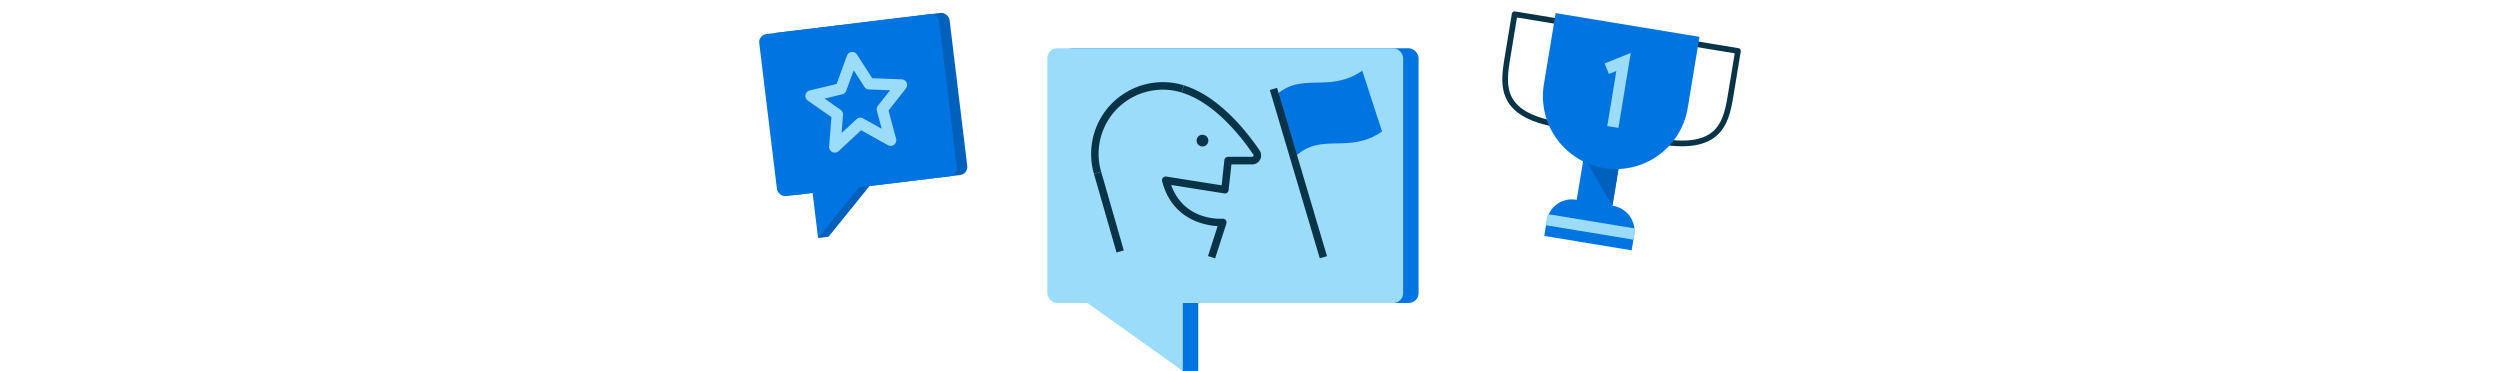
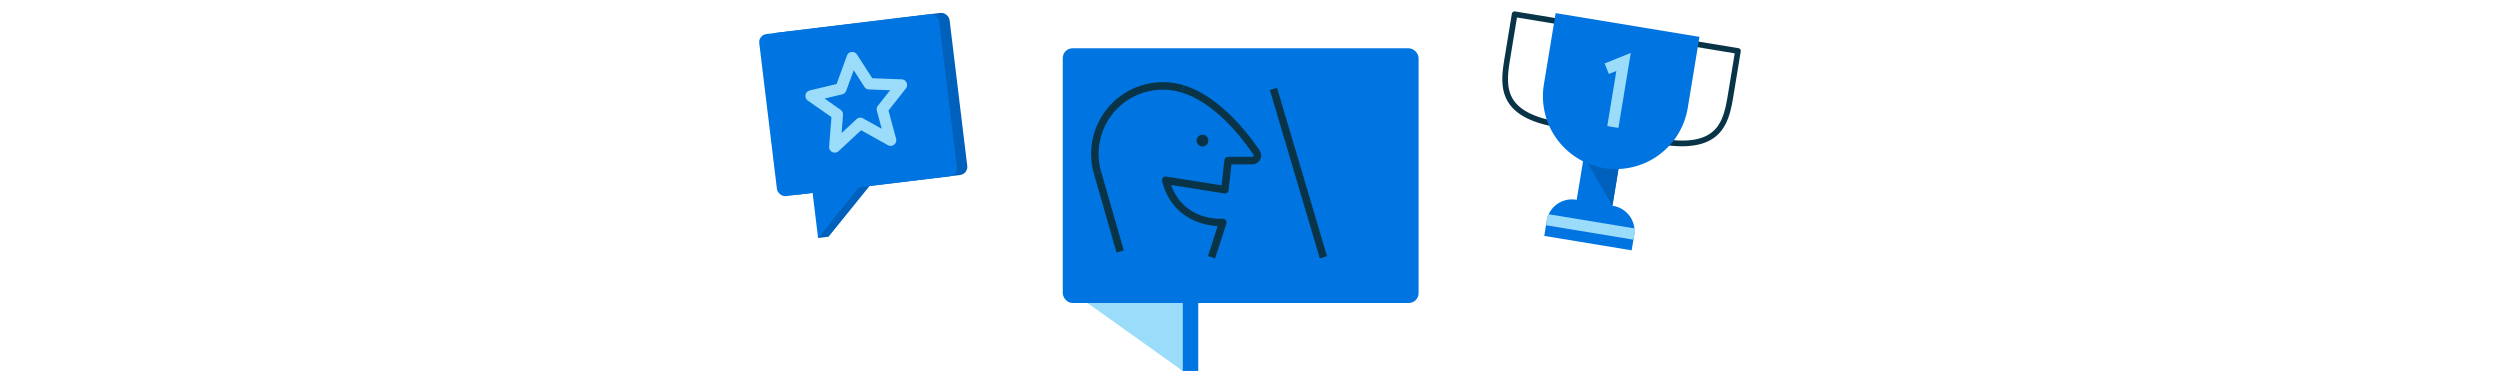
<svg xmlns="http://www.w3.org/2000/svg" viewBox="0 0 1771.53 262.86">
  <defs>
    <style>.cls-1{fill:#0061bc;}.cls-2{fill:#0074e0;}.cls-3{fill:#9adcfa;}.cls-4{fill:#093447;}.cls-5{fill:none;}</style>
  </defs>
  <title>Plan-ch1-4</title>
  <g id="Layer_2" data-name="Layer 2">
    <g id="Layer_1-2" data-name="Layer 1">
      <rect class="cls-1" x="551.22" y="15.76" width="128.4" height="115.69" rx="5.79" transform="translate(-4.39 74.58) rotate(-6.91)" />
      <polyline class="cls-1" points="583.11 134.85 579.7 168.66 587.1 167.76 617.01 130.75" />
      <rect class="cls-2" x="753.09" y="34.21" width="252.13" height="180.49" rx="6.95" />
      <polyline class="cls-2" points="849.1 214.7 849.1 262.86 838.16 262.86 781.52 214.7" />
      <rect class="cls-2" x="543.82" y="16.66" width="128.4" height="115.69" rx="5.79" transform="translate(-4.55 73.7) rotate(-6.91)" />
      <polyline class="cls-2" points="575.71 135.75 579.7 168.66 609.61 131.64" />
-       <rect class="cls-3" x="742.15" y="34.21" width="252.13" height="180.49" rx="6.95" />
      <polyline class="cls-3" points="838.16 214.7 838.16 262.86 770.59 214.7" />
      <path class="cls-4" d="M775.2,123.23a50.84,50.84,0,0,1,63.65-62.8l-1.57,5.11a45.5,45.5,0,0,0-57,56.19Z" />
      <circle class="cls-4" cx="852.09" cy="99.64" r="4.17" />
      <path class="cls-4" d="M861.05,183.1,856,181.46l6.83-21.21c-9.22-.56-32.34-4.71-39.33-31.83a2.67,2.67,0,0,1,.62-2.46,2.64,2.64,0,0,1,2.39-.84l39.16,6.2,1.93-17.81a2.67,2.67,0,0,1,2.65-2.38h17.07a1,1,0,0,0,.83-1.55c-7.25-10.8-26.72-36.7-50.82-44l1.55-5.11c25.75,7.84,46.14,34.9,53.71,46.17a6.34,6.34,0,0,1-5.27,9.87H872.61l-2,18.21a2.71,2.71,0,0,1-1,1.84,2.66,2.66,0,0,1-2,.51l-37.71-6c9.07,25.57,35.23,24,36.39,23.91a2.63,2.63,0,0,1,2.29,1,2.68,2.68,0,0,1,.45,2.47Z" />
      <rect class="cls-4" x="783.09" y="121.35" width="5.34" height="57.94" transform="translate(-10.96 222.85) rotate(-16.03)" />
      <path class="cls-2" d="M903.65,68c18.67-17.76,37.82-1.48,61.68-17.88l14,43.08c-23.86,16.4-43,.12-61.68,17.89" />
      <rect class="cls-4" x="917.4" y="60.42" width="5.34" height="124.43" transform="translate(3.14 266.85) rotate(-16.53)" />
      <path class="cls-3" d="M592,108.13a4,4,0,0,1-4.48-4.29L589.17,83,572.42,71.26a4,4,0,0,1,1.38-7.18l19-4.54,7.36-20.1a3.8,3.8,0,0,1,3.32-2.6,4,4,0,0,1,3.81,1.81l10.81,16.8,20.82.76a4,4,0,0,1,3,6.48L629.61,78.32l5.38,20a4,4,0,0,1-5.81,4.55l-19-10.57-15.92,14.8A4,4,0,0,1,592,108.13ZM609.1,83.39a4,4,0,0,1,2.43.48l13.26,7.38-3.44-12.79a4,4,0,0,1,.72-3.52l8.69-11-15-.54a4,4,0,0,1-3.22-1.84l-7.58-11.78-5.32,14.54a4,4,0,0,1-2.84,2.52l-12.47,3,11.35,8a4,4,0,0,1,1.69,3.59l-1,12.83,10.52-9.78A4,4,0,0,1,609.1,83.39Z" />
      <rect class="cls-2" x="1119.21" y="115.4" width="25.65" height="30.98" transform="translate(36.41 -182.54) rotate(9.37)" />
      <polygon class="cls-1" points="1142.59 145.77 1124.08 113.88 1147.22 117.69 1142.59 145.77" />
      <path class="cls-4" d="M1104.3,90.34c-20-3.29-32.09-10-37-20.55-4.36-9.29-2.6-19.93-.9-30.22l4.92-29.82a2,2,0,0,1,2.3-1.65l80.59,13.3-.65,4-78.61-13-4.6,27.84c-1.6,9.69-3.25,19.7.58,27.88,4.33,9.24,15.46,15.22,34,18.29Z" />
      <path class="cls-4" d="M1176.38,102.24l.66-4c18.57,3.07,31,1,38.11-6.39,6.25-6.51,7.9-16.52,9.5-26.21l4.59-27.84-78.61-13,.65-3.95,80.59,13.29a2,2,0,0,1,1.65,2.3l-4.92,29.82c-1.69,10.29-3.45,20.93-10.56,28.34C1210,103.06,1196.36,105.53,1176.38,102.24Z" />
      <path class="cls-2" d="M1093.3,17h103.28a0,0,0,0,1,0,0V68.13a51.64,51.64,0,0,1-51.64,51.64h0a51.64,51.64,0,0,1-51.64-51.64V17a0,0,0,0,1,0,0Z" transform="translate(26.41 -185.47) rotate(9.37)" />
      <path class="cls-2" d="M1114.17,143.49H1141a18,18,0,0,1,18,18v10.95a0,0,0,0,1,0,0h-62.77a0,0,0,0,1,0,0V161.48A18,18,0,0,1,1114.17,143.49Z" transform="translate(40.75 -181.45) rotate(9.37)" />
      <polygon class="cls-3" points="1146.83 90.64 1138.92 89.34 1145.37 50.26 1140.06 52.4 1137.05 44.97 1155.6 37.48 1146.83 90.64" />
      <rect class="cls-3" x="1123.1" y="129.38" width="8.01" height="62.77" transform="translate(785.01 1246.67) rotate(-80.63)" />
      <rect class="cls-5" width="1771.53" height="262.86" />
    </g>
  </g>
</svg>